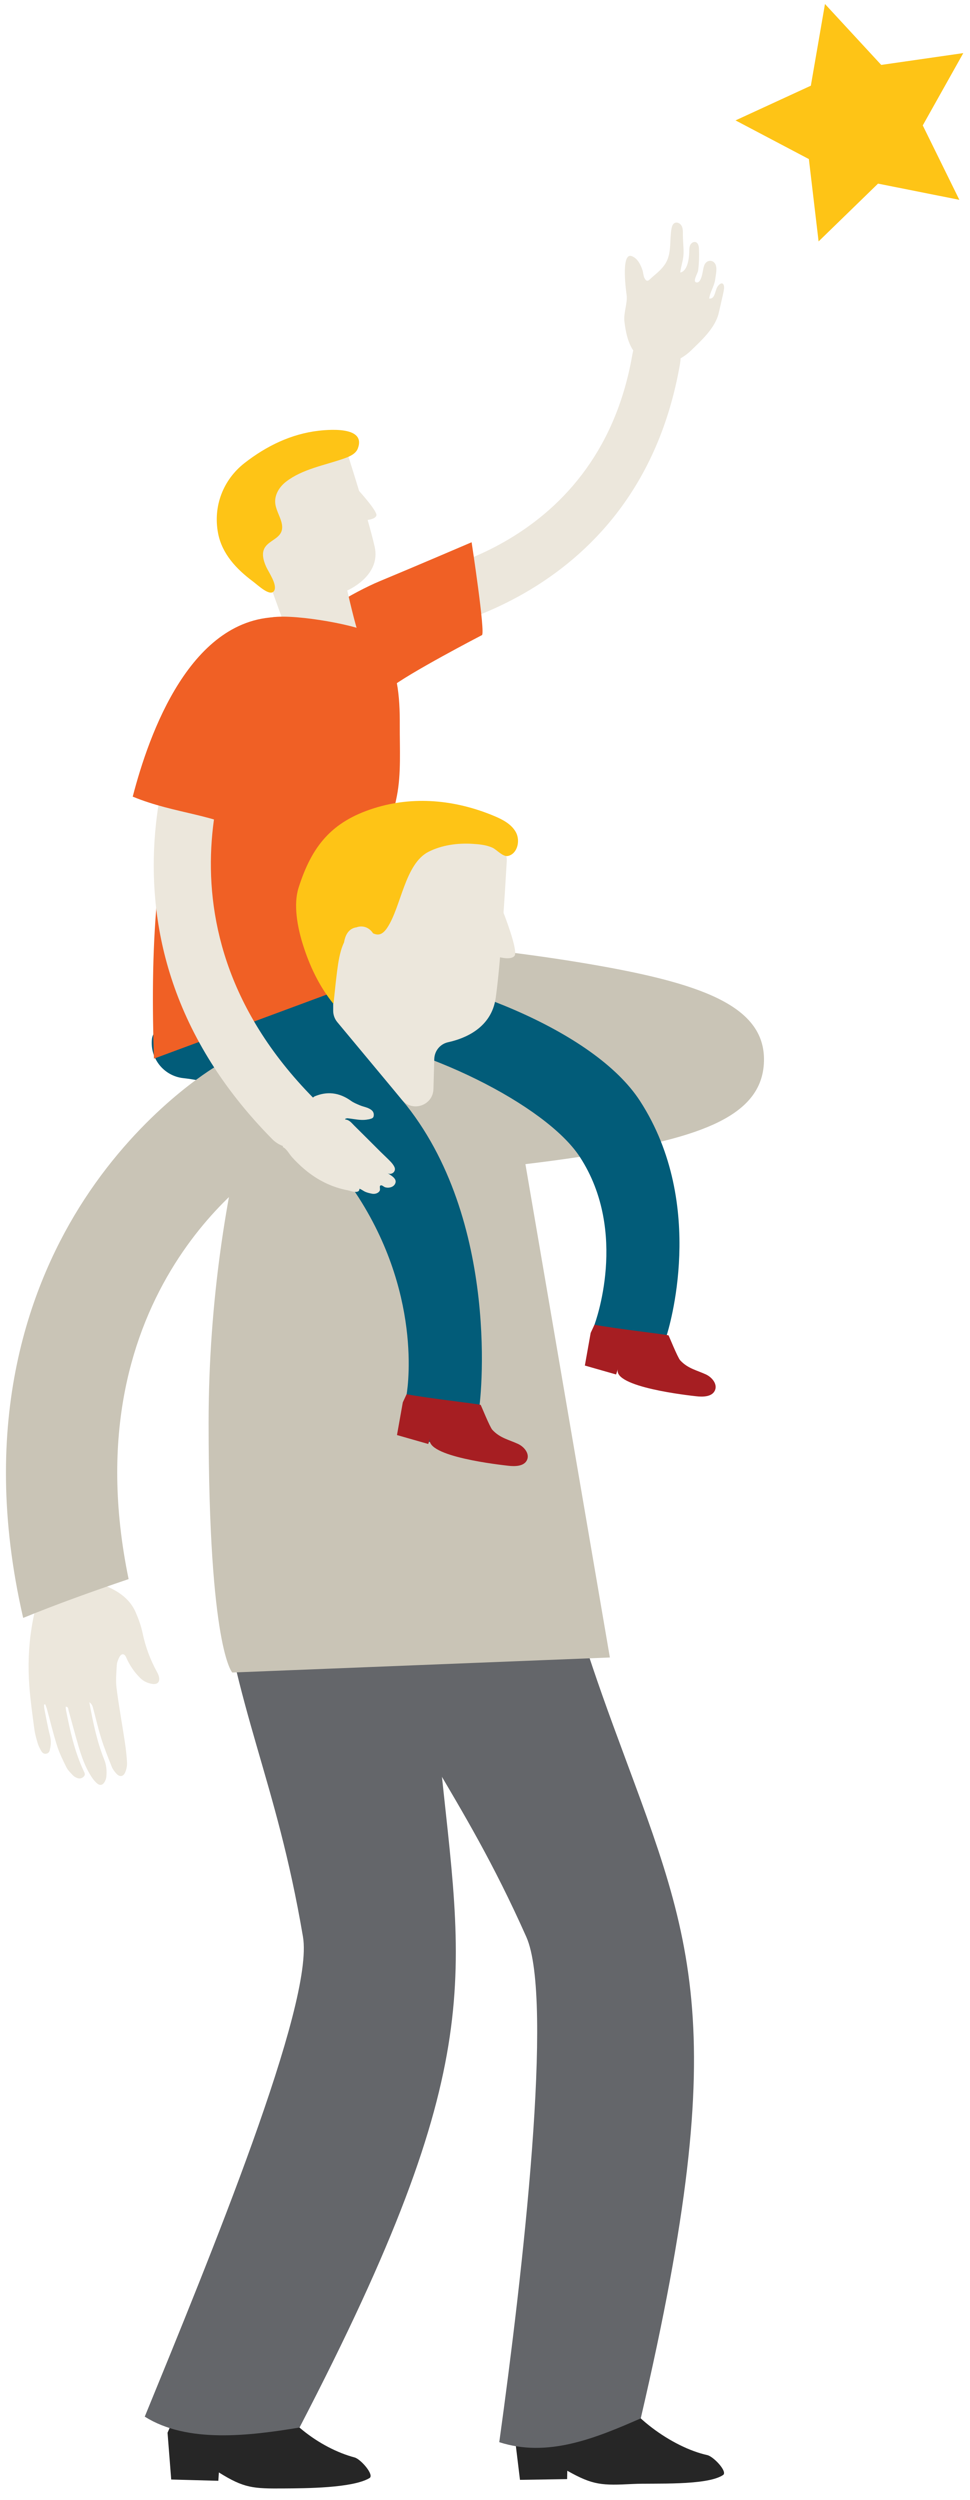
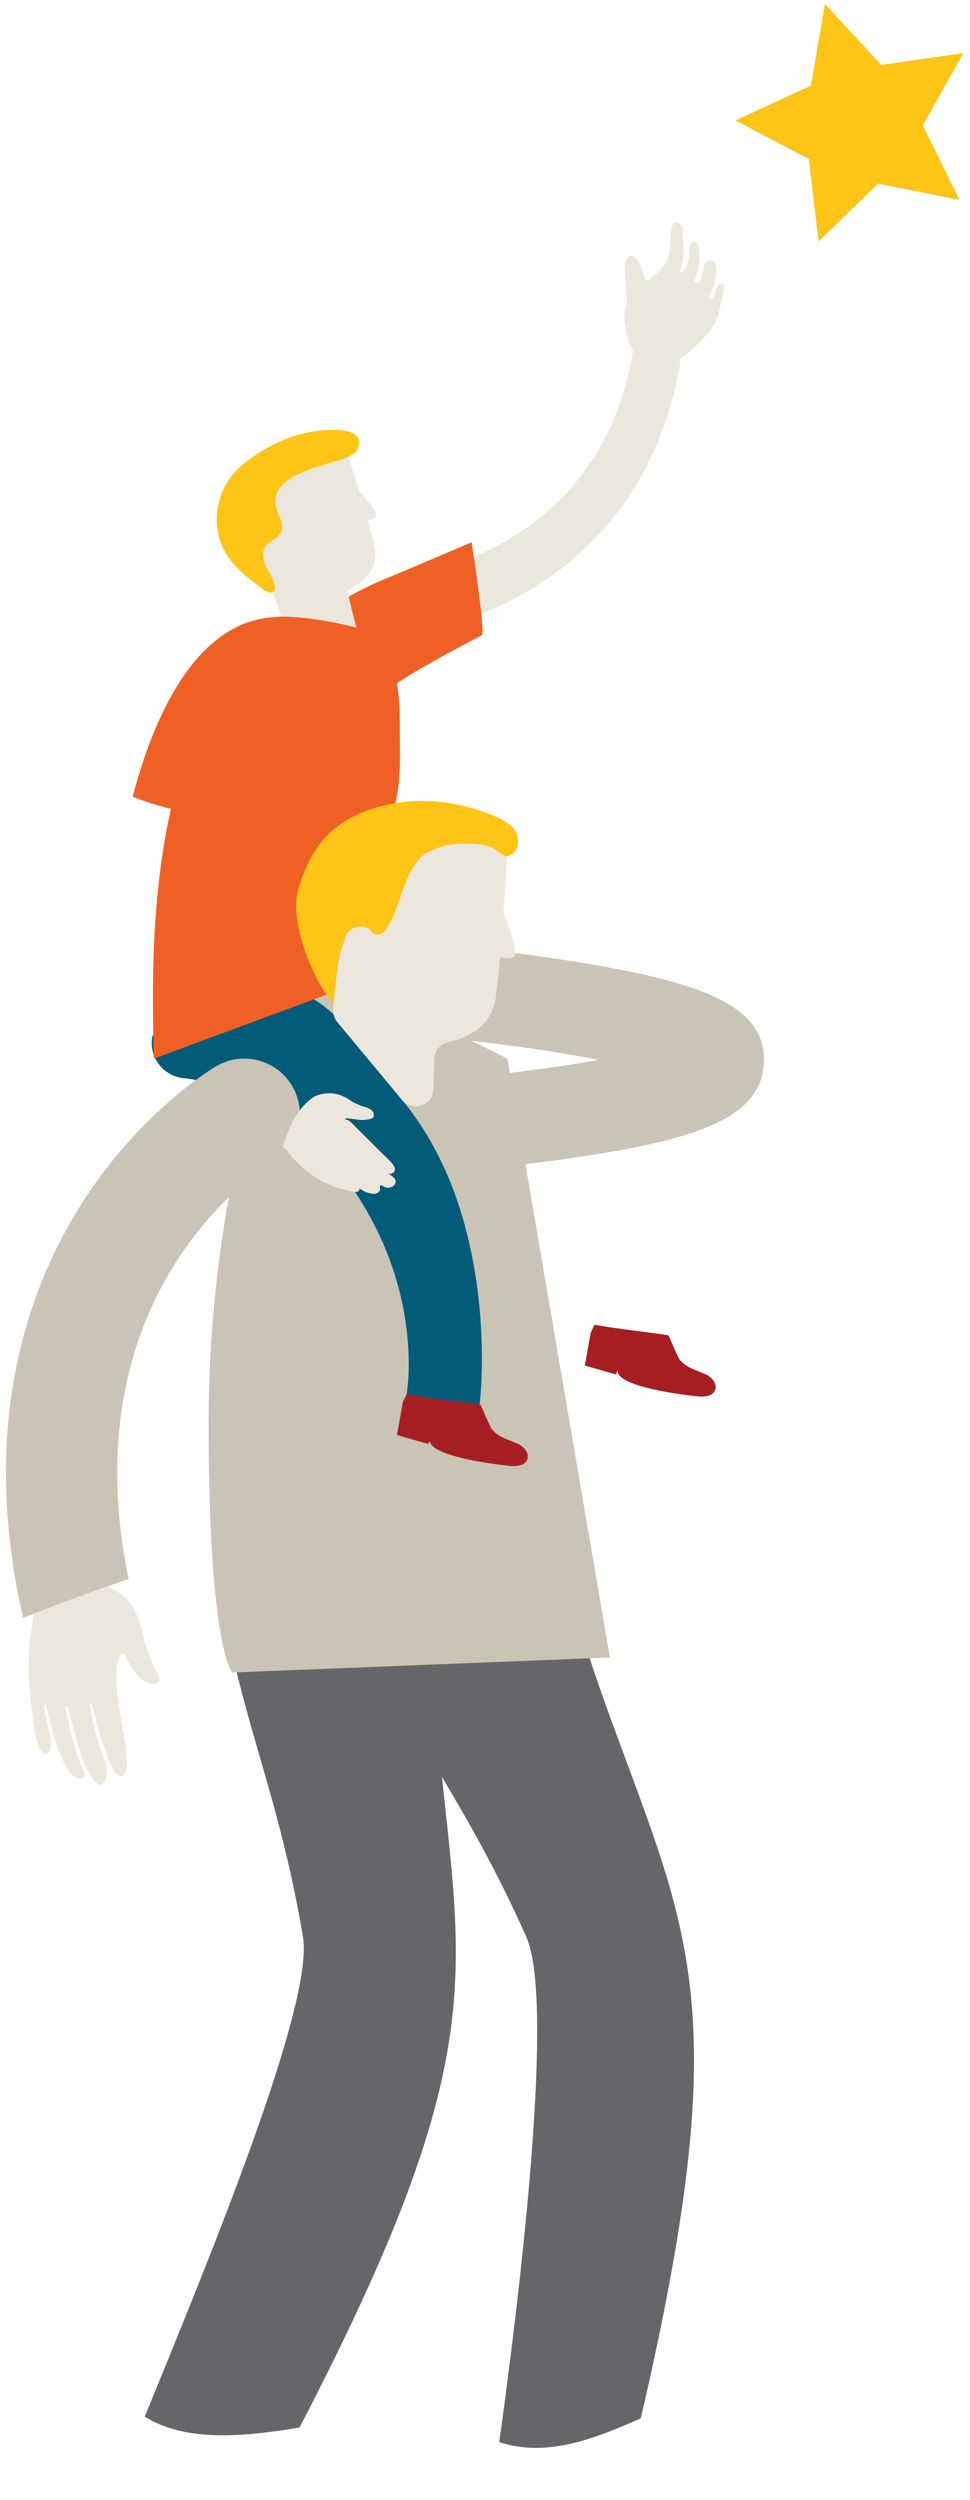
<svg xmlns="http://www.w3.org/2000/svg" width="123px" height="317px" viewBox="0 0 123 317" version="1.1">
  <title>Group 6</title>
  <g id="Page-1" stroke="none" stroke-width="1" fill="none" fill-rule="evenodd">
    <g id="Group-6" transform="translate(0.754, 0.506)">
      <path d="M12.039,197.318 C11.871,197.322 11.697,197.31 11.527,197.332 C9.427,197.596 7.327,197.86 5.228,198.135 C4.585,198.219 4.591,198.235 4.669,198.872 C4.718,199.267 4.759,199.664 4.79,200.06 C4.843,200.733 4.766,201.344 4.403,201.974 C3.74,203.128 3.491,204.442 3.276,205.747 C2.866,208.238 2.777,210.751 2.963,213.262 C3.099,215.096 3.36,216.922 3.601,218.748 C3.678,219.337 3.848,219.916 4.011,220.49 C4.099,220.797 4.245,221.092 4.396,221.377 C4.55,221.666 4.735,221.945 5.144,221.853 C5.517,221.77 5.548,221.453 5.611,221.164 C5.729,220.624 5.721,220.102 5.578,219.547 C5.293,218.44 5.098,217.31 4.873,216.188 C4.838,216.007 4.845,215.819 4.832,215.634 C4.881,215.62 4.93,215.605 4.979,215.591 C5.056,215.805 5.147,216.016 5.207,216.236 C5.628,217.771 5.994,219.324 6.477,220.84 C6.776,221.781 7.217,222.683 7.659,223.571 C7.852,223.961 8.191,224.287 8.497,224.609 C8.645,224.764 8.859,224.879 9.065,224.954 C9.368,225.063 9.65,224.986 9.881,224.743 C10.105,224.506 9.973,224.295 9.864,224.064 C8.698,221.586 8.125,218.935 7.604,216.27 C7.581,216.151 7.589,216.026 7.581,215.895 C7.935,215.915 7.891,216.2 7.944,216.391 C8.369,217.899 8.762,219.417 9.203,220.921 C9.595,222.259 10.06,223.574 10.823,224.757 C11.009,225.047 11.227,225.329 11.478,225.563 C11.907,225.962 12.283,225.882 12.554,225.361 C12.643,225.188 12.712,224.989 12.73,224.797 C12.803,224.047 12.75,223.325 12.46,222.602 C11.54,220.308 11.043,217.901 10.574,215.33 C10.953,215.599 10.995,215.885 11.065,216.145 C11.409,217.418 11.7,218.707 12.097,219.963 C12.478,221.169 12.952,222.347 13.419,223.524 C13.545,223.839 13.769,224.129 13.999,224.385 C14.405,224.84 14.879,224.791 15.118,224.233 C15.279,223.857 15.373,223.413 15.353,223.005 C15.31,222.113 15.204,221.221 15.071,220.337 C14.731,218.074 14.316,215.821 14.027,213.551 C13.906,212.6 13.999,211.616 14.055,210.65 C14.076,210.292 14.22,209.917 14.394,209.595 C14.654,209.117 15.027,209.143 15.243,209.644 C15.674,210.639 16.265,211.518 17.041,212.277 C17.468,212.695 17.984,212.925 18.56,213.013 C19.229,213.115 19.556,212.751 19.398,212.088 C19.348,211.874 19.247,211.667 19.14,211.471 C18.298,209.933 17.695,208.316 17.334,206.592 C17.142,205.675 16.819,204.77 16.442,203.91 C15.803,202.453 14.625,201.509 13.212,200.837 C12.002,200.261 12.202,200.521 12.075,199.197 C12.016,198.583 12.048,197.961 12.039,197.318" id="Fill-221" fill="#ECE7DC" />
      <path d="M53.816,148.262 C50.764,148.262 48.188,145.903 47.964,142.812 C47.731,139.576 50.165,136.765 53.399,136.532 C61.275,135.963 69.136,134.977 75.167,133.887 C69.426,132.755 61.834,131.654 53.497,130.917 C50.267,130.631 47.879,127.781 48.165,124.55 C48.449,121.32 51.315,118.94 54.53,119.218 C54.914,119.251 64.019,120.063 73.244,121.609 C88.096,124.099 96.599,126.995 96.103,134.436 C95.641,141.38 87.197,144 72.765,146.179 C63.587,147.565 54.621,148.219 54.244,148.246 C54.101,148.257 53.957,148.262 53.816,148.262" id="Fill-223" fill="#C9C4B6" />
-       <path d="M71.181,312.78 C74.461,314.64 75.595,314.656 79.524,314.458 C82.123,314.325 88.849,314.708 90.932,313.325 C91.554,312.912 89.721,310.969 88.931,310.796 C84.502,309.819 78.688,305.669 76.935,301.409 L76.453,299.122 L65.678,299.7 L64.463,308.028 L65.181,313.935 L71.159,313.842 L71.181,312.78 Z" id="Fill-225" fill="#262626" />
      <polygon id="Fill-227" fill="#BD2026" points="68.172 293.556 66.704 305.293 74.622 305.921 77.367 295.772" />
      <path d="M64.953,167.466 C68.755,190.092 69.17,196.901 77.013,218.32 C86.833,245.143 92.418,254.898 80.497,306.138 C74.603,308.727 68.648,311.124 62.555,309.158 C65.528,287.697 69.5,252.983 65.984,245.09 C57.585,226.231 50.79,220.014 43.121,200.847 C40.328,193.869 41.023,186.637 43.669,179.154 C46.317,171.671 53.399,165.15 60.096,169.201" id="Fill-229" fill="#64666A" />
-       <path d="M27,312.995 C30.198,314.993 31.33,315.058 35.264,315.026 C37.866,315.005 43.964,315.001 46.104,313.707 C46.743,313.321 44.995,311.303 44.212,311.096 C39.83,309.931 34.803,306.21 33.233,301.879 L32.85,299.573 L24.111,299.67 L20.49,307.961 L20.956,313.893 L26.932,314.056 L27,312.995 Z" id="Fill-231" fill="#262626" />
      <polygon id="Fill-233" fill="#BD2026" points="27.762 292.559 23.429 303.567 30.944 306.138 36.12 296.987" />
      <path d="M55.914,169.61 C53.986,192.472 52.699,199.171 54.985,221.866 C57.846,250.286 61.484,260.62 37.227,307.302 C30.876,308.348 23.017,309.337 17.601,305.921 C25.804,285.867 39.111,253.583 37.662,245.064 C34.202,224.712 29.162,217.004 26.485,196.534 C25.511,189.081 27.977,182.248 32.396,175.654 C36.818,169.061 45.296,164.501 50.778,170.087" id="Fill-235" fill="#64666A" />
      <path d="M35.283,125.927 C35.283,125.927 25.697,148.151 25.697,179.93 C25.697,208.559 28.7,211.567 28.7,211.567 L76.581,209.661 L63.582,133.729 C63.582,133.729 38.854,120.785 35.283,125.927" id="Fill-237" fill="#C9C4B6" />
-       <path d="M79.491,171.967 C79.032,171.967 78.566,171.897 78.105,171.747 C75.745,170.985 73.872,169.827 74.627,167.466 C74.677,167.309 79.015,155.757 72.765,146.179 C68.474,139.604 52.805,131.795 40.94,130.504 C38.469,130.236 36.684,128.015 36.952,125.544 C37.222,123.072 39.447,121.283 41.912,121.557 C56.634,123.158 74.576,130.103 80.401,139.094 C88.969,152.32 83.988,168.182 83.772,168.85 C83.156,170.755 81.39,171.967 79.491,171.967" id="Fill-239" fill="#025C79" />
      <path d="M49.743,80.163 C47.813,80.163 46.19,78.662 46.066,76.709 C45.936,74.679 47.474,72.929 49.503,72.794 C50.522,72.723 75,70.051 79.428,44.469 C79.775,42.461 80.816,41.832 82.827,42.184 C84.835,42.53 85.821,43.623 85.475,45.631 C80.037,77.045 50.285,80.136 49.981,80.155 C49.901,80.16 49.822,80.163 49.743,80.163" id="Fill-241" fill="#ECE7DC" />
      <path d="M60.354,80.028 C60.829,79.883 59.049,68.251 59.049,68.251 C59.049,68.251 51.491,71.491 47.404,73.184 C45.794,73.851 43.262,75.174 41.933,76.1 C35.512,80.581 42.871,85.051 47.542,86.974 C47.736,87.053 47.942,87.129 48.145,87.087 C48.324,87.049 48.478,86.923 48.627,86.8 C50.924,84.919 60.354,80.028 60.354,80.028" id="Fill-243" fill="#F06025" />
      <path d="M44.815,80.119 C44.366,79.199 43.28,74.365 43.28,74.365 C43.28,74.365 47.604,72.545 46.752,68.802 C45.901,65.058 43.191,56.644 43.191,56.644 L35.471,55.321 L29.691,63.126 L36.202,81.181 L44.815,80.119 Z" id="Fill-245" fill="#ECE7DC" />
      <path d="M43.368,54.194 C42.144,53.872 40.446,54.018 39.638,54.112 C36.155,54.517 33.029,56.047 30.267,58.196 C27.531,60.327 26.249,63.693 26.896,67.099 C27.393,69.717 29.225,71.655 31.29,73.199 C31.976,73.712 33.555,75.248 34.024,74.375 C34.43,73.615 33.282,72.007 32.987,71.341 C31.28,67.483 35.713,68.61 34.936,65.701 C34.708,64.845 34.184,64.063 34.14,63.179 C34.089,62.161 34.705,61.202 35.51,60.577 C37.597,58.957 40.426,58.495 42.868,57.632 C43.569,57.383 44.35,57.061 44.618,56.366 C45.111,55.085 44.412,54.468 43.368,54.194" id="Fill-247" fill="#FEC416" />
      <path d="M45.57,65.45 C45.57,65.45 46.801,65.4 46.976,64.867 C47.15,64.334 44.7,61.659 44.7,61.659 L45.57,65.45 Z" id="Fill-249" fill="#ECE7DC" />
      <path d="M55.017,182.524 C54.535,182.524 54.044,182.447 53.563,182.282 C51.213,181.479 49.957,178.925 50.756,176.575 C50.825,176.372 53.037,164.363 44.737,151.359 C40.753,145.118 32.443,137.284 22.497,136.202 C20.026,135.933 18.241,133.712 18.51,131.242 C18.778,128.77 26.748,122.855 29.208,123.128 C42.021,124.523 43.594,130.994 50.226,138.964 C62.871,154.16 60.237,177.658 59.898,178.65 C59.259,180.52 56.889,182.524 55.017,182.524" id="Fill-251" fill="#025C79" />
      <path d="M89.935,34.92 C90.003,34.37 90.263,33.379 89.893,32.882 C89.522,32.383 88.865,32.5 88.599,33.026 C88.472,33.278 88.432,33.564 88.376,33.841 C88.313,34.157 88.124,35.462 87.523,35.299 C87.052,35.172 87.73,34.146 87.774,33.794 C87.887,32.884 87.92,31.962 87.878,31.046 C87.863,30.716 87.789,30.317 87.48,30.201 C87.19,30.093 86.867,30.326 86.748,30.612 C86.629,30.899 86.652,31.22 86.641,31.529 C86.615,32.306 86.418,33.877 85.507,34.05 C85.6,33.217 85.906,32.476 85.924,31.63 C85.943,30.802 85.828,29.978 85.838,29.15 C85.842,28.798 85.842,28.428 85.67,28.12 C85.499,27.813 85.094,27.606 84.784,27.774 C84.541,27.905 84.449,28.203 84.398,28.475 C84.14,29.877 84.408,31.406 83.759,32.676 C83.375,33.427 82.713,33.991 82.068,34.534 C81.54,34.98 81.312,35.428 80.96,34.731 C80.819,34.45 80.813,34.034 80.709,33.731 C80.471,33.035 80.087,32.238 79.347,31.97 C77.894,31.443 78.699,36.867 78.701,36.877 C78.851,37.888 78.293,39.159 78.425,40.267 C78.643,42.101 79.135,44.328 80.966,45.181 C83.07,46.161 85.317,45.445 86.869,43.942 C88.125,42.725 89.676,41.315 90.263,39.609 C90.345,39.373 90.401,39.128 90.456,38.883 C90.608,38.218 90.759,37.552 90.91,36.886 C90.971,36.618 91.032,36.35 91.059,36.077 C91.113,35.541 90.838,35.139 90.342,35.69 C90.115,35.941 90.039,36.291 89.933,36.613 C89.813,36.979 89.643,37.43 89.178,37.341 C89.263,36.562 89.83,35.771 89.935,34.92" id="Fill-253" fill="#ECE7DC" />
      <path d="M18.767,133.728 L48.568,122.678 C48.216,118.438 48.036,114.118 47.926,109.88 C47.841,106.591 48.952,103.603 49.573,100.427 C50.13,97.584 49.923,94.374 49.939,91.448 C49.959,87.855 49.691,84.019 47.547,81.136 C47.088,80.52 46.538,79.953 45.855,79.6 C43.993,78.638 35.711,77.163 33.251,77.871 C31.138,78.478 29.13,79.653 27.839,81.459 C25.267,85.055 24.771,89.748 23.304,93.82 C18.727,106.52 18.336,120.484 18.767,133.728" id="Fill-255" fill="#F06025" />
      <path d="M54.208,137.579 C54.242,136.185 54.282,134.813 54.314,133.766 C54.345,132.738 55.062,131.867 56.066,131.647 C58.174,131.186 61.566,129.852 62.106,126.02 C62.743,121.504 63.308,112.19 63.506,108.696 C63.554,107.855 63.128,107.063 62.403,106.636 L54.792,102.141 C54.061,101.709 53.148,101.725 52.433,102.183 L42.533,108.524 C41.887,108.938 41.496,109.653 41.496,110.42 L41.496,127.658 C41.496,128.184 41.68,128.694 42.017,129.099 L50.227,138.965 C51.557,140.563 54.157,139.658 54.208,137.579" id="Fill-257" fill="#ECE7DC" />
      <path d="M64.66,105.013 C64.085,103.97 62.948,103.391 61.843,102.932 C61.807,102.916 61.771,102.902 61.735,102.887 C56.912,100.91 51.685,100.395 46.673,101.976 C41.281,103.677 38.785,106.786 37.11,112.047 C36.43,114.183 36.956,117.001 37.618,119.146 C38.468,121.899 39.713,124.563 41.535,126.785 C41.66,125.677 41.758,124.567 41.892,123.46 C42.03,122.317 42.163,121.15 42.478,120.038 C42.578,119.685 42.713,119.332 42.87,118.992 C43.014,118.135 43.375,117.393 44.17,117.139 C44.268,117.108 44.363,117.089 44.456,117.078 C44.774,116.956 45.133,116.929 45.512,117.034 C45.931,117.149 46.309,117.454 46.552,117.839 C47.129,118.097 47.69,118.112 48.339,117.145 C50.124,114.483 50.568,109.03 53.591,107.497 C55.273,106.645 57.261,106.377 59.127,106.488 C59.981,106.538 60.909,106.626 61.691,106.98 C62.212,107.215 63.019,108.17 63.658,108.03 C64.86,107.766 65.254,106.09 64.66,105.013" id="Fill-259" fill="#FEC416" />
      <path d="M62.236,120.763 C62.236,120.763 63.966,121.343 64.487,120.697 C65.009,120.051 63.029,115.062 63.029,115.062 L62.236,120.763 Z" id="Fill-261" fill="#ECE7DC" />
      <path d="M2.19,204.641 C6.584,202.843 11.058,201.251 15.555,199.72 C7.975,162.993 32.655,147.533 33.814,146.832 C37.147,144.856 38.261,140.554 36.299,137.206 C34.332,133.85 30.016,132.723 26.656,134.691 C26.278,134.912 17.319,140.245 9.94,151.578 C3.213,161.909 -3.595,179.49 2.169,204.576 C2.175,204.598 2.185,204.619 2.19,204.641" id="Fill-263" fill="#C9C4B6" />
      <polygon id="Fill-265" fill="#FEC416" points="103.856 0 110.99 7.725 121.397 6.226 116.256 15.397 120.897 24.833 110.585 22.777 103.046 30.106 101.814 19.664 92.514 14.76 102.064 10.361" />
      <path d="M63.298,181.907 C62.721,181.652 62.185,181.343 61.676,180.792 C61.354,180.444 60.223,177.637 60.2,177.631 C59.674,177.481 53.391,176.774 50.804,176.278 L50.323,177.311 L49.585,181.456 L53.548,182.588 C53.548,182.588 53.777,181.88 53.78,181.873 C53.022,184.201 62.912,185.257 63.679,185.347 C64.574,185.454 65.718,185.428 66.081,184.602 C66.429,183.809 65.707,182.931 64.918,182.573 C64.34,182.31 63.803,182.13 63.298,181.907" id="Fill-267" fill="#A61E22" />
      <path d="M87.121,173.095 C86.544,172.84 86.008,172.531 85.498,171.98 C85.177,171.632 84.045,168.825 84.023,168.819 C83.497,168.669 77.214,167.962 74.627,167.466 L74.146,168.499 L73.408,172.644 L77.37,173.776 C77.37,173.776 77.6,173.068 77.602,173.061 C76.845,175.389 86.735,176.445 87.502,176.535 C88.397,176.642 89.541,176.616 89.904,175.79 C90.252,174.997 89.53,174.119 88.741,173.761 C88.163,173.498 87.626,173.318 87.121,173.095" id="Fill-269" fill="#A61E22" />
-       <path d="M36.395,145.034 C35.443,145.034 34.492,144.668 33.77,143.937 C7.004,116.822 24.108,86.471 24.284,86.168 C25.306,84.406 27.563,83.805 29.325,84.827 C31.085,85.846 31.686,88.099 30.67,89.86 C30.058,90.931 16.297,115.735 39.02,138.755 C40.451,140.204 40.436,142.54 38.986,143.971 C38.267,144.68 37.332,145.034 36.395,145.034" id="Fill-271" fill="#ECE7DC" />
      <path d="M16.076,100.506 C21.519,102.754 26.61,102.649 31.638,105.568 C34.475,101.45 36.929,97.103 38.938,92.636 C39.85,90.608 40.681,88.514 40.904,86.446 C41.364,82.155 38.899,77.822 34.991,77.737 C23.422,77.485 18.115,92.624 16.076,100.506" id="Fill-273" fill="#F06025" />
      <path d="M48.357,148.222 C48.846,148.564 49.499,148.07 49.283,147.522 C49.178,147.256 48.982,147.011 48.782,146.799 C48.375,146.368 47.932,145.972 47.511,145.553 C46.391,144.44 45.281,143.317 44.155,142.209 C43.828,141.886 43.55,141.484 43.011,141.441 C43.021,141.41 43.03,141.378 43.04,141.347 C43.133,141.326 43.229,141.283 43.319,141.29 C43.599,141.316 43.877,141.359 44.155,141.401 C44.745,141.489 45.334,141.556 45.927,141.433 C45.973,141.424 46.022,141.425 46.066,141.41 C46.285,141.34 46.559,141.317 46.621,141.048 C46.692,140.743 46.608,140.448 46.351,140.247 C46.194,140.125 46.007,140.03 45.82,139.958 C45.514,139.841 45.187,139.776 44.886,139.648 C44.5,139.483 44.098,139.325 43.761,139.083 C42.243,137.993 40.696,137.849 39.122,138.52 C39.091,138.541 39.065,138.566 39.032,138.587 C36.876,140.043 35.878,142.468 35.096,144.934 C35.102,144.937 35.109,144.937 35.115,144.94 C35.592,145.163 35.928,145.835 36.276,146.221 C37.221,147.265 38.289,148.205 39.494,148.938 C40.266,149.407 41.09,149.788 41.949,150.066 C42.395,150.209 42.849,150.326 43.308,150.415 C43.673,150.486 44.345,150.764 44.69,150.542 C44.794,150.475 44.824,150.329 44.828,150.22 C45.032,150.29 45.226,150.432 45.417,150.539 C45.721,150.711 46.089,150.791 46.439,150.859 C46.763,150.922 47.204,150.811 47.386,150.499 C47.493,150.316 47.355,149.983 47.437,149.867 C47.59,149.648 47.892,149.964 48.039,150.021 C48.468,150.184 49.092,150.062 49.329,149.632 C49.705,148.951 48.797,148.53 48.357,148.222" id="Fill-275" fill="#ECE7DC" />
    </g>
  </g>
</svg>